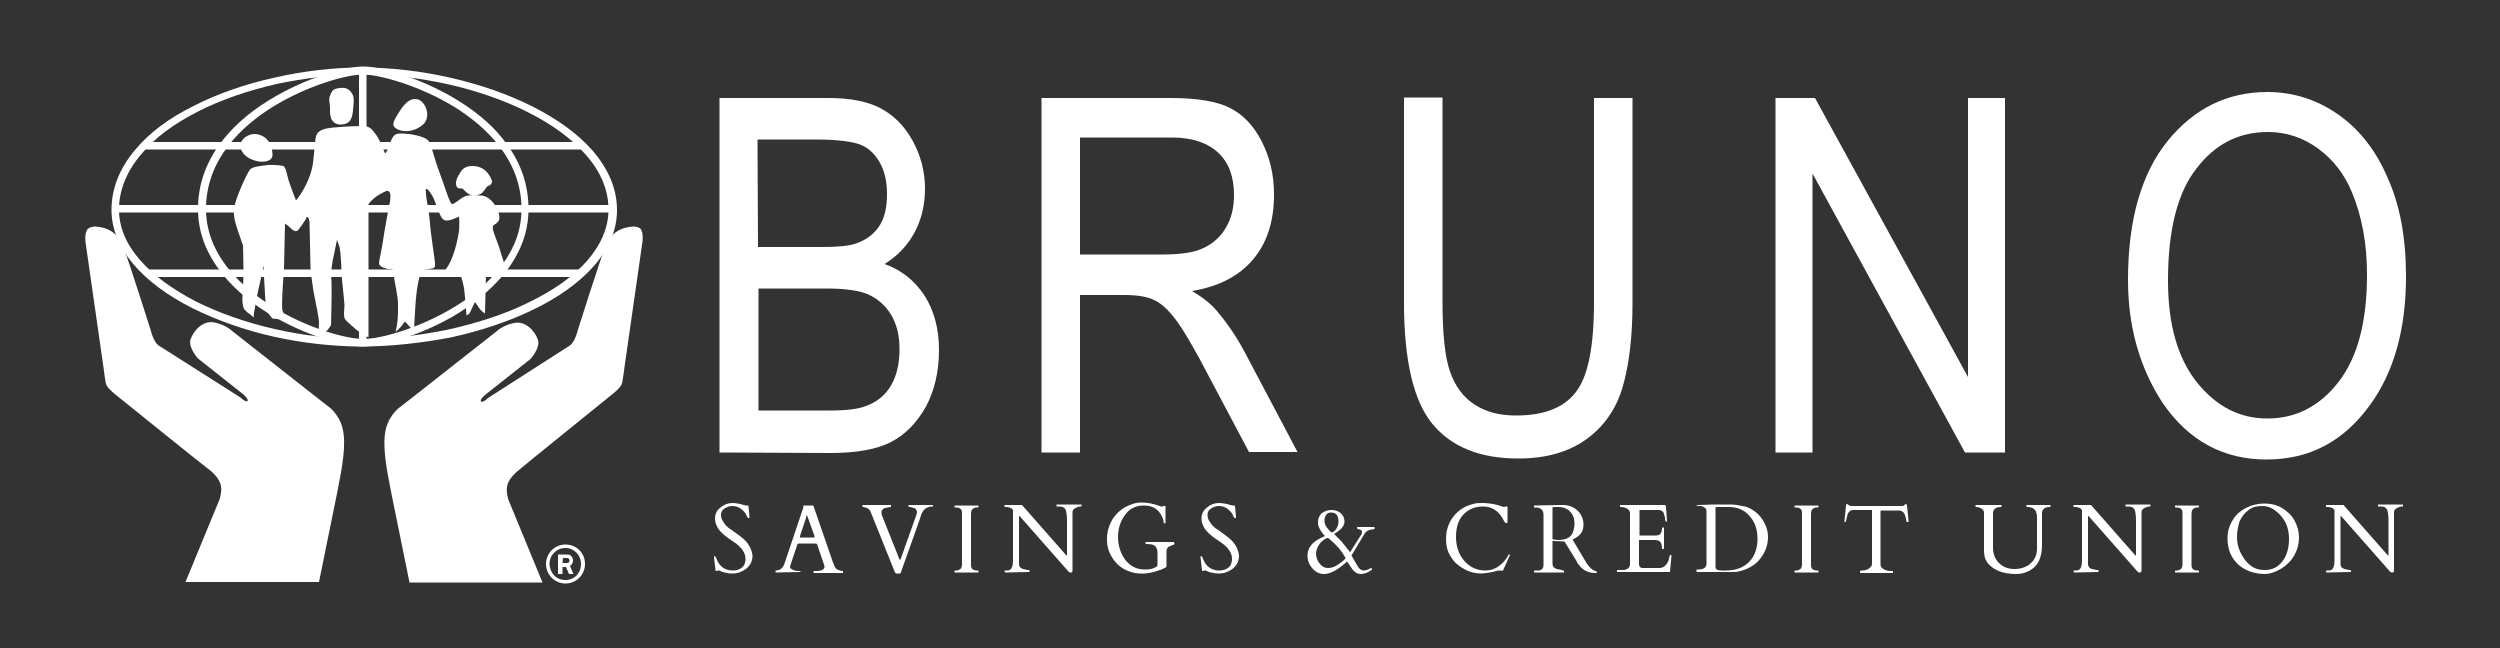
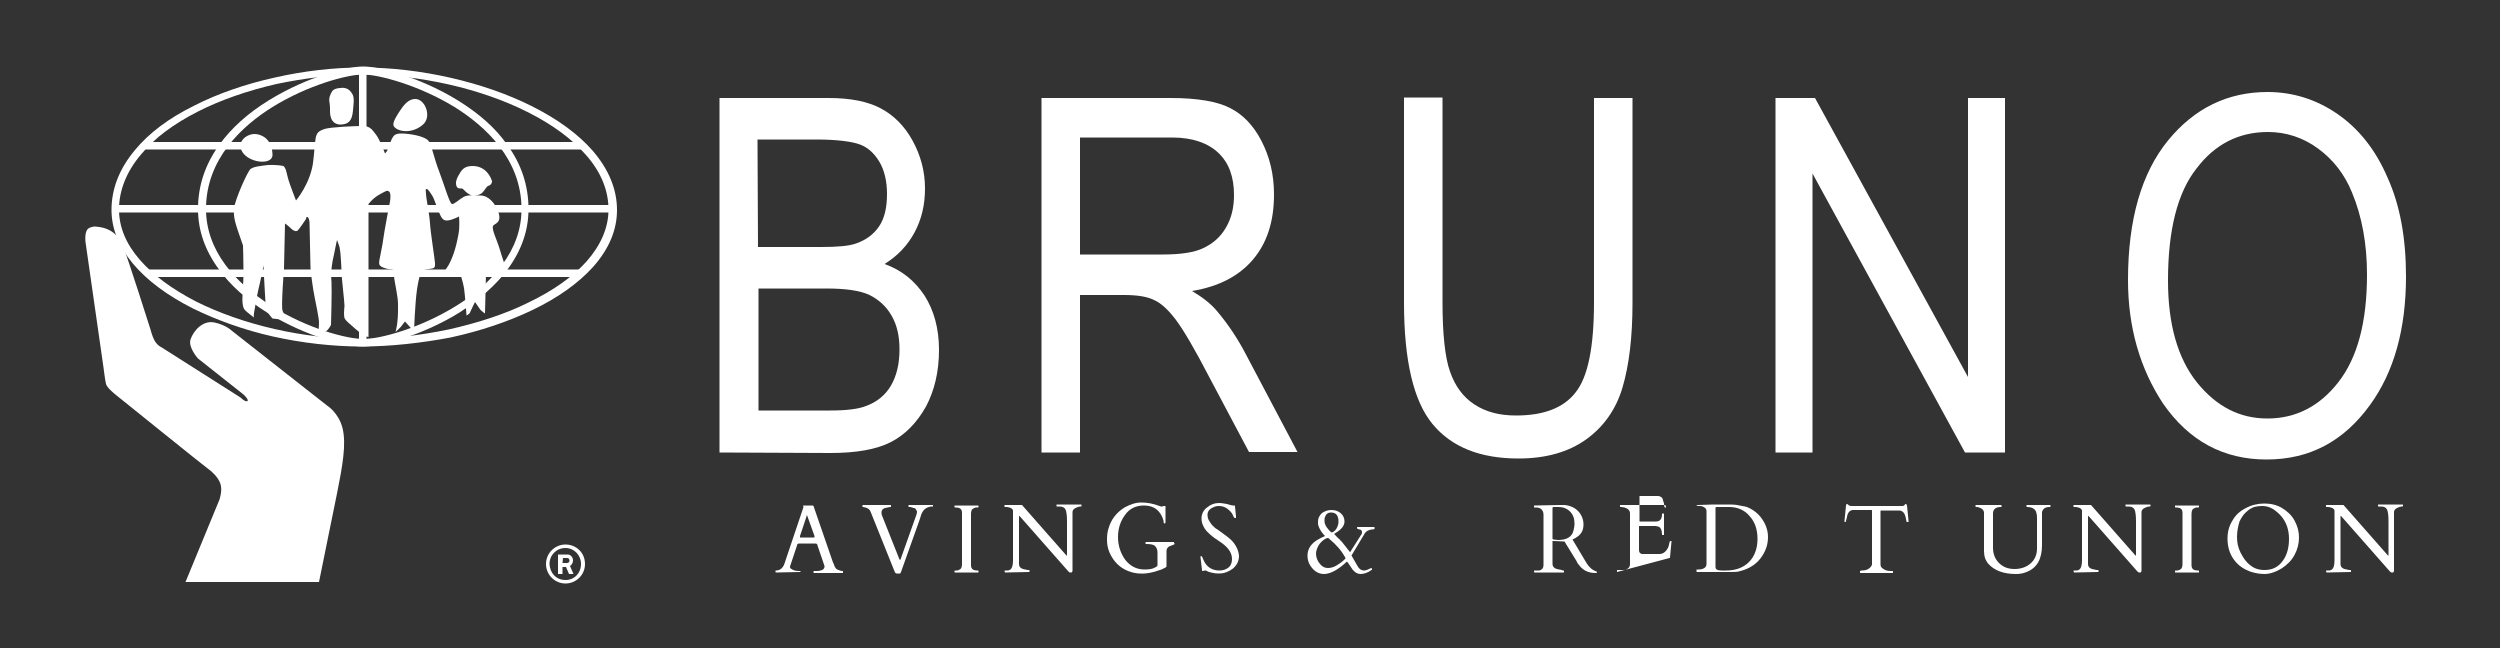
<svg xmlns="http://www.w3.org/2000/svg" version="1.1" id="Layer_1" x="0px" y="0px" viewBox="0 0 500 129.6" style="enable-background:new 0 0 500 129.6;" xml:space="preserve">
  <rect x="0" y="0" width="500" height="129.6" fill="#333333" stroke="none" />
  <style type="text/css">
	.st0{fill:#FFFFFF;}
</style>
  <g>
    <g>
      <g>
        <path class="st0" d="M48.1,29.1c0-1.3,1.5-2.3,2.8-2.3s3.5,0.9,3.6,4.1C54.6,33.5,48.1,32.4,48.1,29.1z" />
      </g>
      <g>
        <path class="st0" d="M53.6,33c-1.6,0.2-2.8,0.3-3.5,0.8c-0.6,0.5-3.1,6.1-3.3,7.9c-0.2,1.8,0.5,3.6,0.9,4.8s0.9,2.6,0.9,2.6     s0.1,3.4,0.1,5.5c0,2.2-0.3,4.8-0.2,5.9s0.3,1.4,0.9,1.9c0.6,0.5,1.4,1.1,1.4,1.1s-0.1-0.3,0-0.9c0.1-0.5,0.6-3.6,0.9-4.8     c0.3-1.1,1-4.7,1-4.7s0.1,2.7,0.2,4c0.1,1.3,0.2,4.2,0.3,4.6c0.1,0.7,1.3,2,1.3,2l3.5,0.4c0,0-1.3-1.1-1.5-2     c-0.3-0.9,0.3-8.4,0.3-8.4l0.2-9c0,0,0.6,0.4,1.1,0.9s0.9,0.7,1.3,0.6c0.3-0.1,1.8-2.4,1.8-2.4s0-0.5,0.3-0.4s0.4,1,0.4,1     s0.2,8.5,0.2,9.2c0,0.6,0.5,4.3,0.8,5.7c0.3,1.5,0.9,4.4,0.9,5.2c0,0.9-0.1,2-0.1,2s1.3-0.1,1.6-0.3c0.4-0.3,0.9-1.2,0.9-1.2     s0.2-6.8,0.1-8.6c-0.2-1.9,0.1-3.9,0.5-5.5c0.3-1.6,0.6-2.9,0.6-2.9s0.4,1,0.5,1.4s0.2,1.4,0.2,1.4s0.2,2.6,0.2,3.6     c0,1.1,0.6,5.9,0.6,6.8c-0.1,0.9-0.2,2.2,0.1,2.6c0.2,0.5,3.8,3.4,3.8,3.4l0.9,0.2V40.8c0,0,0.9-1.2,2.2-1.9     c1.3-0.7,1.5-0.9,1.9-0.6c0.4,0.3,0.3,1.4,0.2,2c-0.1,0.6-1.1,5.5-1.5,8.5c-0.5,3-1,4-0.4,4.4c0.6,0.5,1.9,0.7,2.3,0.7     c0.5,0.1,0.3,0.3,0.3,0.3s0-0.3,0.1,1s0.8,4,0.8,5.6c0.1,3.9-0.5,5.6-0.5,5.6s1-0.9,1.2-1.2c0.2-0.3,0.7-0.9,0.7-0.9l1.8,2     c0,0,0.2-5.7,0.6-8.4s0.9-3.8,0.9-3.8s0.8-0.2,2.1-0.4c0.7-0.1,0.6-0.6,0.6-1.1s-0.9-6.1-1-7.9c-0.1-1.8-0.8-5.2-0.8-5.9     s-0.2-0.9,0.1-1c0.3-0.1,1,1.1,1.3,1.6c0.3,0.6,0.6,1.6,1.1,2.8s0.8,2,1.8,1.9s2.3-0.8,2.3-0.8s0.2,1.9-0.1,3.5     c-1.1,6.3-3.2,7.8-3.2,7.8H92c0,0,0.6,1.8,0.8,3c0.2,1.3,0.5,5.5,0.5,5.5s0.6-0.3,0.7-0.6s1-2.1,1-2.1s0.6,0.9,0.9,1.3     c0.3,0.5,1.1,1,1.1,1l0.2-8.1l4.2-0.3c0,0-1-2.9-1.5-4.6c-0.5-1.7-1.6-3.8-1.3-4.5c0.2-0.5,1.8-0.5,1.1-2.7     c-0.6-1.8-2-3.4-3.6-3.4c-1.5,0-2.5-0.2-3.4,0.3s-1.9,1.5-2.3,1.4c-0.5-0.1-1.6-4-2.6-6.6s-1.5-5.2-2-5.9     c-0.8-1.2-4.3-1.6-5.5-1.6s-1.5,0.3-1.9,1c-0.3,0.6-0.7,1.9-0.9,2.3c-0.2,0.4-0.5,0.7-0.5,0.7s-1.1-3-1.9-3.9     c-0.7-0.9-1.1-1.6-2.6-1.6s-6.4,0.2-7.6,0.6c-1.2,0.4-1.5,0.8-1.7,1.5s-0.4,3.9-0.6,5.3c-0.6,4.2-3.4,7.5-3.4,7.5     s-1.1-2.8-1.5-4.1s-0.4-2.2-1-2.8C55.2,32.9,53.6,33,53.6,33z" />
      </g>
      <g>
        <path class="st0" d="M68.1,17.6c-0.6,0-1.4,0.2-1.7,0.7c-0.3,0.5-0.7,1.3-0.5,2.2c0.2,1,0,1.9,0.2,2.7c0.2,1.1,1,1.8,2.2,1.7     c1.3-0.1,2.1-0.6,2.3-2.8c0.2-2.2,0.3-2.8-0.4-3.7C69.4,17.3,68.1,17.6,68.1,17.6z" />
      </g>
      <g>
        <path class="st0" d="M83,19.8c-0.9,0-1.8,0.6-2.7,1.9c-0.9,1.3-1.8,2.7-1.6,3.4c0.4,1.1,3.4,1.9,5.8-0.1     C86.5,23.4,85,19.7,83,19.8z" />
      </g>
      <g>
        <path class="st0" d="M94.5,33.2c-1.7,0-2.2,0.8-2.8,1.9c-0.6,1-0.5,1.6-0.5,1.6s0,0.7,0.4,0.9c0.2,0.1,0.5,0.1,0.8,0.1     c0.2,0,0.7,0.7,1.2,1s0.8,0.5,1.1,0.5c0.3,0,1.3-0.2,1.8-0.7s0.8-1.2,1.1-1.3c0.3-0.1,0.8-0.3,0.8-1     C98.2,35.6,97.3,33.2,94.5,33.2z" />
      </g>
      <g>
        <g>
          <path class="st0" d="M72.6,69.3c-2,0-5.1-0.6-8.3-1.7c-2.7-0.9-6.7-2.5-10.9-5.1c-4-2.5-7.3-5.4-9.6-8.6      c-2.8-3.8-4.2-7.8-4.2-12.1c0-4.6,1.4-8.9,4.3-12.9c2.4-3.3,5.6-6.2,9.8-8.8s8.2-4.2,10.9-5.1c3.2-1,6.1-1.7,8-1.7      s4.9,0.6,8,1.7c2.7,0.9,6.8,2.5,11,5.1s7.5,5.5,9.8,8.8c2.9,3.9,4.3,8.3,4.3,12.9c0,4.3-1.4,8.3-4.2,12.1      c-2.3,3.1-5.6,6-9.6,8.6c-4.2,2.6-8.3,4.2-11,5.1C77.7,68.7,74.6,69.3,72.6,69.3z M72.6,14.9c-3.1,0-11,2.1-18.1,6.5      c-6.1,3.8-13.3,10.4-13.3,20.4c0,3.9,1.3,7.7,3.9,11.2c2.2,3,5.3,5.7,9.2,8.2c7.3,4.6,15.2,6.6,18.4,6.6      c3.3,0,11.2-2.1,18.5-6.6c3.9-2.4,7-5.2,9.2-8.2c2.6-3.5,3.9-7.2,3.9-11.2c0-10-7.3-16.6-13.4-20.4C83.7,17,75.7,14.9,72.6,14.9      z" />
        </g>
      </g>
      <g>
        <g>
          <path class="st0" d="M72.3,69.3c-5.7,0-11.9-0.7-17.7-2s-11.3-3.3-16-5.6C28.1,56.4,22.3,49.4,22.3,42c0-4.3,1.6-8.3,4.7-12      c2.8-3.4,6.8-6.4,11.9-8.9c4.7-2.4,10.2-4.3,16.1-5.6c5.7-1.3,11.7-2,17.4-2c11.6,0,24.3,2.9,33.9,7.7c5.2,2.6,9.3,5.6,12.2,8.9      c3.2,3.7,4.9,7.7,4.9,11.9c0,4-1.6,7.8-4.8,11.4c-2.9,3.2-6.9,6.1-12.1,8.6c-4.8,2.3-10.4,4.2-16.4,5.5      C84.3,68.6,78.1,69.3,72.3,69.3z M72.4,14.9c-5.5,0-11.4,0.7-17.1,1.9c-5.7,1.3-11.2,3.2-15.7,5.5c-4.9,2.5-8.7,5.3-11.4,8.6      c-2.9,3.4-4.4,7.2-4.4,11c0,3.5,1.4,6.9,4.2,10.1c2.7,3.1,6.4,5.8,11.2,8.3c4.6,2.3,10,4.2,15.7,5.5s11.7,2,17.3,2      c5.7,0,11.7-0.7,17.5-1.9c5.8-1.3,11.4-3.1,16-5.4c5-2.4,8.9-5.2,11.6-8.2c2.9-3.3,4.4-6.8,4.4-10.4c0-3.8-1.5-7.5-4.5-10.9      c-2.8-3.2-6.7-6.1-11.7-8.6C96.2,17.7,83.8,14.9,72.4,14.9z" />
        </g>
      </g>
      <g>
        <g>
          <rect x="28.9" y="28.4" class="st0" width="87.7" height="1.5" />
        </g>
      </g>
      <g>
        <g>
          <rect x="23.2" y="41" class="st0" width="99.4" height="1.5" />
        </g>
      </g>
      <g>
        <g>
          <rect x="29.7" y="53.9" class="st0" width="86.6" height="1.5" />
        </g>
      </g>
      <g>
        <g>
          <rect x="71.8" y="14.3" class="st0" width="1.5" height="54" />
        </g>
      </g>
      <g>
-         <path class="st0" d="M126.8,45.3c-2.4,0.1-4.6,1.1-5.7,3.9c-1.1,2.8-5.5,16.7-5.5,16.7s-0.3,1.2-0.7,2c-0.6,1.2-1.4,1.5-1.4,1.5     L97.6,79.6c0,0-1,1-1.4,0.7C95.9,79.9,97,79,97,79l9.1-7.2c0,0,2-2.2,1.5-3.8c-0.6-1.8-2.5-3.9-4.8-3.4s-3.4,1.6-3.4,1.6     l-19.1,15c0,0-2.3,1.4-3.1,4.5c-0.8,3.2,0,7.6,1.1,13.1s3.6,17.7,3.6,17.7h26.6l-6.8-16.5c0,0-0.5-1.5-0.3-2.6     c0.1-1,0.9-2.1,1.9-3s19.1-15.5,19.1-15.5s1.8-1.4,2-2.2c0.2-0.8,0.5-3.3,0.5-3.3l3.6-25.1c0,0,0.2-1.6-0.3-2.4     C128,45.4,126.8,45.3,126.8,45.3z" />
-       </g>
+         </g>
      <g>
        <path class="st0" d="M109.2,112.8c0-2.2,1.8-3.9,3.9-3.9s3.9,1.6,3.9,3.9c0,2.2-1.8,3.9-3.9,3.9C111,116.7,109.2,115,109.2,112.8     z M113.1,116c1.8,0,3.1-1.4,3.1-3.2c0-1.8-1.4-3.2-3.1-3.2c-1.8,0-3.2,1.4-3.2,3.2C110,114.7,111.3,116,113.1,116z" />
      </g>
      <g>
        <path class="st0" d="M18.9,45.3c2.4,0.1,4.6,1.1,5.7,3.9c1.1,2.8,5.5,16.7,5.5,16.7s0.3,1.2,0.7,2c0.6,1.2,1.4,1.5,1.4,1.5     l15.9,10.1c0,0,1,1,1.4,0.7c0.3-0.3-0.8-1.3-0.8-1.3l-9.1-7.2c0,0-2-2.2-1.5-3.8c0.6-1.8,2.5-3.9,4.8-3.4s3.4,1.6,3.4,1.6     l19.1,15c0,0,2.3,1.4,3.1,4.5c0.8,3.2,0,7.6-1.1,13.1s-3.6,17.7-3.6,17.7H37.1l6.8-16.5c0,0,0.5-1.5,0.3-2.6     c-0.1-1-0.9-2.1-1.9-3C41.3,93.6,23.2,79,23.2,79s-1.8-1.4-2-2.2c-0.2-0.8-0.5-3.3-0.5-3.3l-3.6-25.1c0,0-0.2-1.6,0.3-2.4     C17.7,45.4,18.9,45.3,18.9,45.3z" />
      </g>
      <g>
        <path class="st0" d="M112.5,112.6h0.9c0.3,0,0.5-0.2,0.5-0.5s-0.2-0.5-0.5-0.5h-0.8L112.5,112.6L112.5,112.6z M114.7,114.8h-0.9     l-0.6-1.4h-0.7v1.4h-0.9v-3.9h1.9c0.6,0,1.1,0.5,1.1,1.2c0,0.5-0.3,0.9-0.6,1.1L114.7,114.8z" />
      </g>
      <g>
        <path class="st0" d="M75.6,80.6" />
      </g>
      <g>
        <g>
          <g>
            <g>
              <g>
-                 <path class="st0" d="M117.5,28.6" />
-               </g>
+                 </g>
            </g>
          </g>
        </g>
      </g>
      <g>
        <g>
          <g>
            <g>
              <g>
                <path class="st0" d="M29.1,28.6" />
              </g>
            </g>
          </g>
        </g>
      </g>
      <g>
        <g>
          <g>
            <g>
              <g>
                <path class="st0" d="M117.1,54.3" />
              </g>
            </g>
          </g>
        </g>
      </g>
      <g>
        <g>
          <g>
            <g>
              <g>
                <path class="st0" d="M29.9,54.3" />
              </g>
            </g>
          </g>
        </g>
      </g>
    </g>
    <g>
      <g>
-         <path class="st0" d="M149.6,101.1c0.1,0,0.1,0.1,0.1,0.2l0.2,2c0,0.1,0,0.2,0,0.2s0,0.1-0.1,0.1s-0.2,0-0.2,0s0-0.1-0.1-0.1     c0-0.1-0.1-0.1-0.1-0.2s-0.1-0.2-0.1-0.2c-0.1-0.3-0.3-0.6-0.6-0.9c-0.7-0.7-1.4-1-2.3-1c-0.5,0-1,0.2-1.5,0.5s-0.7,0.8-0.7,1.2     c0,0.5,0.1,0.9,0.3,1.2c0.2,0.3,0.4,0.7,0.7,1s0.6,0.6,1,0.8c0.4,0.3,0.7,0.5,1.1,0.8c1,0.7,1.7,1.3,2.1,1.8     c0.6,0.8,1,1.6,1.1,2.6c0,1.1-0.4,1.9-1.2,2.6c-0.8,0.6-1.7,1-2.8,1c-0.7,0-1.2-0.1-1.6-0.2c-0.4-0.1-0.7-0.2-0.8-0.3     c-0.2-0.1-0.3-0.1-0.3-0.1c-0.1,0-0.1,0-0.1,0l-0.5,0.1c-0.1,0-0.1-0.1-0.1-0.2c-0.2-1.6-0.3-2.4-0.3-2.5s0-0.2,0-0.2l0.1-0.1     c0.2,0,0.3,0.3,0.5,0.8c0.6,1.4,1.7,2.1,3.2,2.1c0.7,0,1.3-0.2,1.8-0.6s0.7-1,0.7-1.7c0-1.1-0.6-2.1-1.9-3.1     c-0.4-0.3-0.9-0.6-1.6-1.1c-0.7-0.5-1.2-1-1.6-1.4c-0.6-0.7-1-1.6-1-2.5s0.4-1.7,1.1-2.2c0.7-0.6,1.5-0.9,2.4-0.9     c0.5,0,1,0.1,1.6,0.2c0.6,0.2,1,0.3,1.2,0.3L149.6,101.1z" />
        <path class="st0" d="M160,114.4C160,114.5,160,114.5,160,114.4l-4.8,0.1c0,0-0.1,0-0.1-0.1v-0.2c0-0.1,0-0.1,0.1-0.1     c0.8,0,1.4-0.5,1.7-1.4l3.8-11.3l0,0l-0.1-0.3l0,0h1.9c0,0,0,0,0.1,0c0,0,0,0,0.1,0.1l3.9,11.3c0.1,0.2,0.2,0.3,0.2,0.5     c0.1,0.1,0.1,0.3,0.2,0.4c0.1,0.3,0.4,0.5,0.7,0.6s0.5,0.2,0.8,0.2c0,0,0.1,0,0.1,0.1v0.2c0,0.1,0,0.1-0.1,0.1h-5.7     c0,0-0.1,0-0.1-0.1v-0.2c0-0.1,0.1-0.1,0.3-0.1s0.4,0,0.6,0c0.9-0.1,1.3-0.4,1.3-0.9v-0.1l-1.4-4.1c0,0,0,0,0-0.1     c-0.1-0.2-0.2-0.3-0.4-0.3h-3.3c-0.2,0-0.3,0.1-0.4,0.3v0.1l-1.4,4.2v0.1c0,0.2,0.1,0.3,0.3,0.4c0.4,0.3,0.9,0.4,1.5,0.4h0.2     c0,0,0.1,0,0.1,0.1v0.1H160z M162.7,107.5c0.1,0,0.2,0,0.2-0.1s0-0.1,0-0.2l-1.4-3.9c-0.1-0.2-0.1-0.3-0.1-0.3s-0.1,0.1-0.1,0.3     l-1.3,3.9c0,0.1,0,0.1,0,0.2s0,0.1,0.1,0.1H162.7z" />
        <path class="st0" d="M186.2,101.3C186.2,101.4,186.2,101.4,186.2,101.3l-0.4,0.1c-0.8,0.2-1.4,0.8-1.7,2     c-0.1,0.3-0.2,0.6-0.3,0.9l-3.6,10.1c-0.1,0.2-0.1,0.3-0.2,0.3c-0.1,0-0.2,0-0.3,0h-0.4c-0.1,0-0.2-0.1-0.3-0.2l-4.9-12.2     c-0.2-0.5-0.7-0.8-1.5-0.9h-0.1c0,0,0,0,0-0.1v-0.2c0-0.1,0-0.1,0.1-0.1h5.5c0,0,0.1,0,0.1,0.1v0.2c0,0.1,0,0.1-0.1,0.1H178     c-0.2,0-0.3,0.1-0.5,0.1c-0.8,0.1-1.2,0.4-1.2,1c0,0.2,0,0.4,0.1,0.6l3.5,8.8c0.1,0.1,0.1,0.1,0.2,0l3.2-9c0-0.1,0.1-0.3,0.1-0.5     s-0.1-0.3-0.2-0.5c-0.1-0.2-0.3-0.3-0.4-0.3c-0.1,0-0.3,0-0.3-0.1c-0.1,0-0.2,0-0.4-0.1c-0.2,0-0.3,0-0.3,0c-0.1,0-0.1,0-0.1-0.1     v-0.2c0-0.1,0-0.1,0.1-0.1h4.7c0,0,0.1,0,0.1,0.1v0.2H186.2z" />
        <path class="st0" d="M192.4,102.6c0-0.8-0.4-1.1-1.3-1.1c-0.1,0-0.2,0-0.2-0.1v-0.2c0-0.1,0-0.1,0.1-0.1h4.6c0,0,0.1,0,0.1,0.1     v0.2c0,0.1-0.1,0.1-0.4,0.1c-0.3,0-0.5,0.1-0.8,0.3c-0.2,0.2-0.3,0.5-0.3,1.1V113c0,0.8,0.4,1.1,1.3,1.1c0.1,0,0.2,0,0.2,0.1v0.2     c0,0.1,0,0.1-0.1,0.1H191c0,0-0.1,0-0.1-0.1v-0.2c0-0.1,0.1-0.1,0.4-0.1c0.3,0,0.5-0.1,0.8-0.3c0.2-0.2,0.3-0.5,0.3-1.1V102.6z" />
        <path class="st0" d="M201,114.5C200.9,114.5,200.9,114.5,201,114.5l-0.1-0.3c0-0.1,0-0.1,0.1-0.1h0.2c0.3,0,0.6,0,0.7-0.1     c0.5-0.2,0.7-0.9,0.7-1.9v-9.9c0-0.4-0.4-0.7-1.2-0.8c-0.2,0-0.3,0-0.4,0c-0.1,0-0.1,0-0.1-0.1v-0.2c0-0.1,0-0.1,0.1-0.1h3.4     l8.8,10l0.1,0.1c0,0,0,0,0.1,0c0,0,0,0,0-0.1v-6.6c0-1.3-0.1-2.1-0.3-2.5s-0.6-0.6-1.2-0.6h-0.5c0,0-0.1,0-0.1-0.1V101     c0-0.1,0-0.1,0.1-0.1h4.8c0,0,0.1,0,0.1,0.1v0.2c0,0.1-0.1,0.1-0.3,0.1s-0.5,0.1-0.9,0.3c-0.4,0.2-0.6,0.5-0.6,0.8v11.7     c0,0.1,0,0.2-0.1,0.3c0,0.1-0.1,0.1-0.3,0.1s-0.2,0-0.3-0.1s-0.1-0.1-0.2-0.2l-9.6-10.9c-0.1-0.1-0.1-0.1-0.2-0.1c0,0,0,0,0,0.1     v9.5c0,0.6,0.4,1,1.3,1.1c0.2,0.1,0.4,0.1,0.6,0.1c0.1,0,0.2,0,0.2,0.1v0.2c0,0.1,0,0.1-0.1,0.1L201,114.5L201,114.5z" />
        <path class="st0" d="M234.8,108.6c0.1,0,0.1,0,0.1,0.1s0,0.2-0.1,0.2c-0.2,0.1-0.3,0.1-0.5,0.2s-0.3,0.1-0.5,0.2     c-0.3,0.2-0.5,0.5-0.5,0.9v3.1c0,0.1-0.3,0.3-1,0.6c-0.7,0.2-1.2,0.4-1.6,0.5c-1.9,0.5-3.6,0.4-5.1-0.2c-1.7-0.7-2.9-1.9-3.7-3.7     c-0.4-0.9-0.5-1.8-0.5-2.6c0-0.9,0.1-1.6,0.3-2.2c0.5-1.8,1.6-3.2,3.2-4.2c1.1-0.6,2.2-1,3.3-1c1.2,0,2.4,0.2,3.7,0.7     c0.2,0.1,0.4,0.1,0.4,0.1h0.1l0.4-0.1h0.2c0.1,0,0.1,0,0.1,0.1v3.2c0,0.1-0.1,0.2-0.2,0.2l0,0c-0.1,0-0.2-0.2-0.2-0.5     c0-0.1,0-0.1,0-0.1c-0.6-2-1.9-3-3.9-3c-1.6,0-2.9,0.6-3.8,1.9c-0.9,1.2-1.4,2.7-1.4,4.4c0,1.7,0.5,3.2,1.4,4.5     c1,1.3,2.3,2,3.9,2c0.9,0,1.6-0.1,2.1-0.4c0.2-0.1,0.4-0.2,0.5-0.4v-2.6c0-0.6-0.2-1-0.5-1.3s-0.9-0.4-1.8-0.4     c-0.1,0-0.1-0.1-0.1-0.2s0-0.2,0.1-0.2h5.6V108.6z" />
        <path class="st0" d="M246.9,101.1c0.1,0,0.1,0.1,0.1,0.2l0.2,2c0,0.1,0,0.2,0,0.2s0,0.1-0.1,0.1s-0.2,0-0.2,0s0-0.1-0.1-0.1     c0-0.1-0.1-0.1-0.1-0.2s-0.1-0.2-0.1-0.2c-0.1-0.3-0.3-0.6-0.6-0.9c-0.7-0.7-1.4-1-2.3-1c-0.5,0-1,0.2-1.5,0.5s-0.7,0.8-0.7,1.2     c0,0.5,0.1,0.9,0.3,1.2c0.2,0.3,0.4,0.7,0.7,1s0.6,0.6,1,0.8c0.4,0.3,0.7,0.5,1.1,0.8c1,0.7,1.7,1.3,2.1,1.8     c0.6,0.8,1,1.6,1.1,2.6c0,1.1-0.4,1.9-1.2,2.6c-0.8,0.6-1.7,1-2.8,1c-0.7,0-1.2-0.1-1.6-0.2c-0.4-0.1-0.7-0.2-0.8-0.3     c-0.2-0.1-0.3-0.1-0.3-0.1c-0.1,0-0.1,0-0.1,0l-0.5,0.1c-0.1,0-0.1-0.1-0.1-0.2c-0.2-1.6-0.3-2.4-0.3-2.5s0-0.2,0-0.2l0.1-0.1     c0.2,0,0.3,0.3,0.5,0.8c0.6,1.4,1.7,2.1,3.2,2.1c0.7,0,1.3-0.2,1.8-0.6s0.7-1,0.7-1.7c0-1.1-0.6-2.1-1.9-3.1     c-0.4-0.3-0.9-0.6-1.6-1.1c-0.7-0.5-1.2-1-1.6-1.4c-0.6-0.7-1-1.6-1-2.5s0.4-1.7,1.1-2.2c0.7-0.6,1.5-0.9,2.4-0.9     c0.5,0,1,0.1,1.6,0.2c0.6,0.2,1,0.3,1.2,0.3L246.9,101.1z" />
        <path class="st0" d="M274.3,113.6c0,0,0.1,0.1,0.1,0.2s0,0.2-0.1,0.2c-0.8,0.6-1.6,0.8-2.2,0.8s-1.1-0.3-1.6-0.9     c-0.2-0.3-0.4-0.6-0.6-0.9s-0.4-0.6-0.5-0.7c-1.7,1.6-3.3,2.5-4.6,2.5c-0.9,0-1.7-0.4-2.3-1.1c-0.7-0.8-1-1.6-1-2.6     c0-1.3,0.7-2.4,2.1-3.2c0.4-0.2,0.9-0.5,1.4-0.7c-0.7-0.7-1.1-1.4-1.3-2c-0.1-0.2-0.1-0.5-0.1-0.9c0-0.7,0.3-1.2,0.8-1.7     c0.6-0.4,1.2-0.6,1.9-0.6c0.7,0,1.3,0.2,1.8,0.6s0.8,1,0.8,1.7c0,0.8-0.6,1.6-1.8,2.3c-0.1,0.1-0.2,0.1-0.2,0.1s0,0,0,0.1     c0,0,0,0.1,0.1,0.2s0.2,0.1,0.2,0.2c0.1,0.1,0.2,0.2,0.4,0.4c0.2,0.2,0.4,0.3,0.5,0.5c0.2,0.1,0.5,0.6,1.1,1.3     c0.5,0.7,0.8,1,0.8,1c0.1,0,0.1,0,0.1-0.1l2.1-3.3c0.2-0.2,0.2-0.4,0.2-0.6s-0.1-0.3-0.2-0.4s-0.2-0.1-0.3-0.1     c-0.1,0-0.2-0.1-0.3-0.1c-0.1,0-0.2-0.1-0.2-0.2s0-0.2,0.1-0.2h3.4c0,0,0,0.1,0,0.2s0,0.2,0,0.2s-0.2,0.1-0.6,0.1     c-0.6,0.1-1,0.3-1.3,0.7l-2.7,4.5l1.2,2.1c0.3,0.6,0.8,0.9,1.3,0.9c0.3,0,0.5-0.1,0.8-0.2C274,113.7,274.2,113.6,274.3,113.6z      M265.6,113.6c0.6,0,1.2-0.2,1.7-0.5s1.1-0.7,1.6-1.2c0.1-0.1,0.2-0.2,0.2-0.2c0-0.1,0-0.1,0-0.1l0,0c-0.8-1.5-1.9-2.7-3.1-3.7     c-0.1-0.1-0.1-0.1-0.2-0.2s-0.2-0.1-0.3-0.1c-0.1,0-0.3,0.1-0.5,0.2c-0.5,0.3-1,0.8-1.3,1.3c-0.3,0.6-0.5,1.1-0.5,1.6     c0,0.8,0.3,1.5,0.8,2.1S265,113.6,265.6,113.6z M267.7,104.3c0-1.2-0.5-1.8-1.5-1.8c-0.6,0-1,0.3-1.2,0.9     c-0.1,0.2-0.1,0.4-0.1,0.8s0.1,0.7,0.4,1.2c0.3,0.4,0.6,0.8,1,1.1c0.4-0.1,0.7-0.3,1-0.8C267.6,105.2,267.7,104.7,267.7,104.3z" />
-         <path class="st0" d="M300.6,114.1c0,0.1-0.1,0.1-0.2,0c-0.1,0-0.3,0-0.4,0c-0.2,0-0.4,0-0.7,0.1c-0.3,0.1-0.8,0.2-1.4,0.3     c-0.6,0.1-1.2,0.2-1.7,0.2c-1.2,0-2.3-0.3-3.4-0.9s-2-1.4-2.6-2.4c-0.7-1-1-2.3-1-3.6s0.3-2.6,1-3.8c1-1.6,2.4-2.7,4.4-3.2     c0.6-0.2,1.2-0.2,1.9-0.2c0.8,0,1.8,0.1,3,0.4c0.4,0.1,0.6,0.2,0.9,0.3c0.2,0.1,0.4,0.1,0.4,0.1l0.3-0.1h0.3     c0.1,0,0.1,0.1,0.1,0.2v3c0,0.1-0.1,0.1-0.2,0.1s-0.2,0-0.2,0s0-0.1-0.1-0.1c0,0,0-0.1-0.1-0.1c0,0,0-0.1-0.1-0.1v-0.1     c-0.9-1.9-2.3-2.9-4.2-2.9c-1.7,0-3,0.6-4,1.7s-1.4,2.6-1.4,4.4s0.5,3.4,1.6,4.7c1.1,1.3,2.5,2,4.3,2c1,0,1.9-0.3,2.7-0.9     c0.8-0.6,1.4-1.3,1.9-2.2c0,0,0-0.1,0.1-0.1h0.1c0.1,0,0.1,0,0.1,0.1s0,0.1-0.1,0.2L300.6,114.1z" />
        <path class="st0" d="M306.9,114.5c0,0-0.1-0.1-0.1-0.2v-0.1c0-0.1,0-0.1,0.1-0.1c0,0,0.1,0,0.2,0s0.2,0,0.3,0c0.1,0,0.2,0,0.2,0     s0.1,0,0.2,0c0.6-0.1,0.9-0.5,0.9-1.1v-10.1c0-0.5-0.2-0.9-0.6-1.2c-0.3-0.1-0.5-0.2-0.8-0.2h-0.4c0,0-0.1,0-0.1-0.1v-0.2     c0-0.1,0-0.1,0.1-0.1l5.1-0.1h0.9c1.1,0.1,2,0.5,2.7,1.2s1.1,1.7,1.1,2.7c0,1.1-0.4,1.9-1.3,2.5c-0.3,0.2-0.6,0.4-0.9,0.5     l2.8,4.7c0.5,0.8,1.1,1.4,2,1.7c0.1,0,0.1,0.1,0.1,0.1c0,0.2-0.1,0.2-0.3,0.2c-1.4,0-2.5-0.5-3.3-1.6c-0.2-0.2-0.4-0.5-0.5-0.8     l-2.4-3.9l-2.2-0.1h-0.1c-0.1,0-0.1,0-0.1,0.1v4.4c0,0.4,0.1,0.6,0.3,0.8c0.2,0.2,0.5,0.3,1,0.4c0.1,0,0.3,0,0.5,0.1     s0.3,0.1,0.4,0.1s0.1,0,0.1,0.1v0.2c0,0.1,0,0.1-0.1,0.1H306.9z M311.2,101.4c-0.1,0-0.2,0-0.2,0c-0.1,0-0.2,0-0.3,0     c-0.1,0-0.2,0.1-0.2,0.2v5.8v0.3c0,0.1,0.1,0.2,0.2,0.2l0.9,0.1c1.7,0,2.8-0.6,3.1-1.9c0.1-0.4,0.2-0.9,0.2-1.4     c0-1-0.3-1.8-0.9-2.4s-1.4-0.9-2.3-0.9c-0.1,0-0.2,0-0.2,0C311.4,101.4,311.3,101.4,311.2,101.4z" />
-         <path class="st0" d="M323.4,114.4v-0.3c0-0.1,0-0.1,0.1-0.1h0.2c0.3,0,0.5,0,0.8,0s0.5,0,0.7-0.1c0.5-0.2,0.8-0.5,0.8-1.1v-10.1     c0-0.6-0.4-1-1.1-1.2c-0.2,0-0.4-0.1-0.6-0.1h-0.2c0,0-0.1,0-0.1-0.1v-0.2c0-0.1,0-0.1,0.1-0.1h8.8c0.1,0,0.2,0,0.2,0.1     c0,0,0.1,0.1,0.1,0.3l0.2,2.8c0,0.1,0,0.1-0.1,0.1s-0.2,0-0.2-0.1s-0.1-0.3-0.1-0.7c-0.1-0.4-0.2-0.7-0.3-1     c-0.2-0.3-0.4-0.4-0.8-0.5H328c-0.1,0-0.1,0-0.1,0.1v4.9c0,0.1,0,0.1,0.1,0.1h3.2c0.8,0,1.2-0.5,1.2-1.5c0-0.1,0-0.1,0.1-0.1h0.2     c0,0,0.1,0,0.1,0.1v4.1c0,0.1,0,0.1-0.1,0.1h-0.2c0,0-0.1,0-0.1-0.1c0-0.9-0.3-1.5-0.8-1.6c-0.1,0-0.3-0.1-0.5-0.1h-3.2     c-0.1,0-0.1,0-0.1,0.1v4.7c0,0.5,0.2,0.7,0.6,0.8c0.1,0,0.3,0,0.4,0h3.1c0.6,0,1.1-0.3,1.5-0.9c0.3-0.4,0.4-0.9,0.5-1.4     c0-0.2,0.1-0.3,0.3-0.3c0.1,0,0.1,0,0.1,0.1l-0.3,3.2c0,0.1-0.1,0.1-0.1,0.1L323.4,114.4C323.4,114.5,323.4,114.5,323.4,114.4z" />
+         <path class="st0" d="M323.4,114.4v-0.3c0-0.1,0-0.1,0.1-0.1h0.2c0.3,0,0.5,0,0.8,0s0.5,0,0.7-0.1c0.5-0.2,0.8-0.5,0.8-1.1v-10.1     c0-0.6-0.4-1-1.1-1.2c-0.2,0-0.4-0.1-0.6-0.1h-0.2c0,0-0.1,0-0.1-0.1v-0.2c0-0.1,0-0.1,0.1-0.1h8.8c0.1,0,0.2,0,0.2,0.1     c0,0,0.1,0.1,0.1,0.3c0,0.1,0,0.1-0.1,0.1s-0.2,0-0.2-0.1s-0.1-0.3-0.1-0.7c-0.1-0.4-0.2-0.7-0.3-1     c-0.2-0.3-0.4-0.4-0.8-0.5H328c-0.1,0-0.1,0-0.1,0.1v4.9c0,0.1,0,0.1,0.1,0.1h3.2c0.8,0,1.2-0.5,1.2-1.5c0-0.1,0-0.1,0.1-0.1h0.2     c0,0,0.1,0,0.1,0.1v4.1c0,0.1,0,0.1-0.1,0.1h-0.2c0,0-0.1,0-0.1-0.1c0-0.9-0.3-1.5-0.8-1.6c-0.1,0-0.3-0.1-0.5-0.1h-3.2     c-0.1,0-0.1,0-0.1,0.1v4.7c0,0.5,0.2,0.7,0.6,0.8c0.1,0,0.3,0,0.4,0h3.1c0.6,0,1.1-0.3,1.5-0.9c0.3-0.4,0.4-0.9,0.5-1.4     c0-0.2,0.1-0.3,0.3-0.3c0.1,0,0.1,0,0.1,0.1l-0.3,3.2c0,0.1-0.1,0.1-0.1,0.1L323.4,114.4C323.4,114.5,323.4,114.5,323.4,114.4z" />
        <path class="st0" d="M339.3,101.1C339.3,101,339.3,101,339.3,101.1l0.3-0.1l3-0.1c0.4,0,0.7,0,1.2,0h1.2c1.1,0,1.9,0,2.4,0.1     s1.1,0.2,1.6,0.3c0.5,0.1,1.1,0.4,1.7,0.8s1.1,0.9,1.5,1.4c0.9,1.2,1.4,2.5,1.4,3.9s-0.4,2.6-1.1,3.7c-1,1.6-2.5,2.6-4.4,3.1     c-0.6,0.2-1.2,0.2-1.9,0.2h-6.8c0,0-0.1,0-0.1-0.1V114c0-0.1,0-0.1,0.1-0.1h0.2c1.1,0,1.7-0.4,1.7-1.1v-10.5     c0-0.4-0.1-0.6-0.4-0.8c-0.3-0.2-0.6-0.3-0.9-0.3h-0.6C339.4,101.2,339.3,101.2,339.3,101.1L339.3,101.1L339.3,101.1z      M343.3,101.4c-0.2,0-0.2,0.1-0.2,0.3v11.7c0,0.5,0.4,0.7,1.3,0.7c0.3,0,0.5,0,0.8,0c2,0,3.5-0.6,4.6-1.7s1.7-2.7,1.7-4.6     s-0.5-3.4-1.6-4.6c-1-1.2-2.4-1.8-4.1-1.8H343.3z" />
-         <path class="st0" d="M360.4,102.6c0-0.8-0.4-1.1-1.3-1.1c-0.1,0-0.2,0-0.2-0.1v-0.2c0-0.1,0-0.1,0.1-0.1h4.6c0,0,0.1,0,0.1,0.1     v0.2c0,0.1-0.1,0.1-0.4,0.1s-0.5,0.1-0.8,0.3c-0.2,0.2-0.3,0.5-0.3,1.1V113c0,0.8,0.4,1.1,1.3,1.1c0.1,0,0.2,0,0.2,0.1v0.2     c0,0.1,0,0.1-0.1,0.1H359c0,0-0.1,0-0.1-0.1v-0.2c0-0.1,0.1-0.1,0.4-0.1s0.5-0.1,0.8-0.3c0.2-0.2,0.3-0.5,0.3-1.1L360.4,102.6     L360.4,102.6z" />
        <path class="st0" d="M372,114.2C372,114.1,372,114.1,372,114.2l0.3-0.1c0.6,0,1.1-0.1,1.5-0.4s0.6-0.6,0.6-0.9v-10.6     c0-0.1,0-0.2-0.1-0.2s-0.1,0-0.2,0h-3.6c-0.6,0.1-1,0.6-1.1,1.4c-0.1,0.4-0.2,0.7-0.2,0.8c0,0.1-0.1,0.2-0.1,0.2H369h-0.1v-0.3     l0.3-3c0-0.2,0.1-0.3,0.2-0.3s0.2,0.1,0.3,0.2c0.1,0.1,0.3,0.2,0.6,0.2h10c0.3,0,0.4,0,0.5-0.1s0.1-0.1,0.2-0.2     c0-0.1,0.1-0.1,0.2-0.1s0.1,0,0.1,0.1s0,0.1,0.1,0.2l0.3,3v0.3c0,0,0,0-0.1,0h-0.2c0,0-0.1,0-0.1-0.1c-0.1-0.6-0.2-1.1-0.4-1.5     c-0.2-0.4-0.5-0.6-0.9-0.7h-3.6c-0.1,0-0.1,0-0.2,0s-0.1,0.1-0.1,0.2v10.6c0,0.4,0.2,0.7,0.6,0.9c0.4,0.3,0.9,0.4,1.5,0.4h0.3     c0,0,0.1,0,0.1,0.1v0.2c0,0.1,0,0.1-0.1,0.1h-6.4c0,0-0.1,0-0.1-0.1L372,114.2L372,114.2z" />
        <path class="st0" d="M400.2,101.4c-1,0-1.6,0.4-1.6,1.3v6.8c0,1.3,0.4,2.3,1.2,3.1c0.8,0.8,1.8,1.2,3.1,1.2     c1.3,0,2.4-0.4,3.2-1.1c0.8-0.7,1.3-1.7,1.3-3v-6.1c0-0.6-0.1-1-0.2-1.3c-0.3-0.6-0.9-0.9-1.8-0.9c0,0-0.1,0-0.1-0.1v-0.2     c0-0.1,0-0.1,0.1-0.1h4.6c0,0,0.1,0,0.1,0.1v0.2c0,0.1-0.1,0.1-0.2,0.1c-0.8,0-1.3,0.3-1.5,1c0,0.1,0,0.2,0,0.3v6.3     c0,2.8-1,4.6-3.1,5.4c-0.7,0.3-1.4,0.4-2.1,0.4c-2.5,0-4.3-0.7-5.5-2c-0.6-0.7-0.9-1.5-0.9-2.6v-7.6c0-0.5-0.3-0.9-1-1.1     c-0.2-0.1-0.3-0.1-0.5-0.1c-0.1,0-0.2,0-0.2-0.1v-0.2c0-0.1,0-0.1,0.1-0.1h5c0,0,0.1,0,0.1,0.1v0.2     C400.4,101.4,400.3,101.4,400.2,101.4z" />
        <path class="st0" d="M414.8,114.5L414.8,114.5l-0.1-0.3c0-0.1,0-0.1,0.1-0.1h0.2c0.3,0,0.6,0,0.7-0.1c0.5-0.2,0.7-0.9,0.7-1.9     v-9.9c0-0.4-0.4-0.7-1.2-0.8c-0.2,0-0.3,0-0.4,0s-0.1,0-0.1-0.1v-0.2c0-0.1,0-0.1,0.1-0.1h3.4l8.8,10l0.1,0.1c0,0,0,0,0.1,0     c0,0,0,0,0-0.1v-6.6c0-1.3-0.1-2.1-0.3-2.5c-0.2-0.4-0.6-0.6-1.2-0.6h-0.5c0,0-0.1,0-0.1-0.1V101c0-0.1,0-0.1,0.1-0.1h4.8     c0,0,0.1,0,0.1,0.1v0.2c0,0.1-0.1,0.1-0.3,0.1s-0.5,0.1-0.9,0.3c-0.4,0.2-0.6,0.5-0.6,0.8v11.7c0,0.1,0,0.2-0.1,0.3     c0,0.1-0.1,0.1-0.3,0.1c-0.1,0-0.2,0-0.3-0.1c-0.1-0.1-0.1-0.1-0.2-0.2l-9.6-10.9c-0.1-0.1-0.1-0.1-0.2-0.1c0,0,0,0,0,0.1v9.5     c0,0.6,0.4,1,1.3,1.1c0.2,0.1,0.4,0.1,0.6,0.1s0.2,0,0.2,0.1v0.2c0,0.1,0,0.1-0.1,0.1L414.8,114.5L414.8,114.5z" />
        <path class="st0" d="M436.5,102.6c0-0.8-0.4-1.1-1.3-1.1c-0.1,0-0.2,0-0.2-0.1v-0.2c0-0.1,0-0.1,0.1-0.1h4.6c0,0,0.1,0,0.1,0.1     v0.2c0,0.1-0.1,0.1-0.4,0.1s-0.5,0.1-0.8,0.3c-0.2,0.2-0.3,0.5-0.3,1.1V113c0,0.8,0.4,1.1,1.3,1.1c0.1,0,0.2,0,0.2,0.1v0.2     c0,0.1,0,0.1-0.1,0.1h-4.6c0,0-0.1,0-0.1-0.1v-0.2c0-0.1,0.1-0.1,0.4-0.1s0.5-0.1,0.8-0.3c0.2-0.2,0.3-0.5,0.3-1.1V102.6z" />
        <path class="st0" d="M454.6,114.5c-0.6,0.2-1.2,0.3-1.7,0.3c-1,0-2-0.2-2.9-0.5c-1.3-0.5-2.3-1.2-3-2.1c-1-1.2-1.5-2.7-1.5-4.5     c0-1.3,0.3-2.5,1-3.6c0.6-1.1,1.5-1.9,2.7-2.5c1.1-0.6,2.4-0.9,3.7-0.9c1.3,0,2.5,0.3,3.5,0.9s1.9,1.4,2.5,2.5s0.9,2.2,0.9,3.4     c0,1.2-0.3,2.4-0.9,3.5s-1.5,2-2.6,2.7C455.8,114,455.2,114.3,454.6,114.5z M447.4,107.4c0,1.1,0.2,2.1,0.7,3.1s1.1,1.9,1.9,2.5     c0.8,0.7,1.8,1,2.9,1c1.6,0,2.8-0.6,3.7-1.9c0.8-1.1,1.2-2.6,1.2-4.3c0-1.8-0.5-3.3-1.5-4.5c-0.5-0.6-1.1-1.1-1.7-1.5     c-0.7-0.4-1.4-0.6-2.1-0.6s-1.3,0.1-1.7,0.2c-0.4,0.2-0.9,0.4-1.2,0.7c-0.4,0.3-0.7,0.6-1,1s-0.5,0.8-0.7,1.2     C447.6,105.3,447.4,106.3,447.4,107.4z" />
        <path class="st0" d="M465.3,114.5C465.2,114.5,465.2,114.5,465.3,114.5l-0.1-0.3c0-0.1,0-0.1,0.1-0.1h0.2c0.3,0,0.6,0,0.7-0.1     c0.5-0.2,0.7-0.9,0.7-1.9v-9.9c0-0.4-0.4-0.7-1.2-0.8c-0.2,0-0.3,0-0.4,0s-0.1,0-0.1-0.1v-0.2c0-0.1,0-0.1,0.1-0.1h3.4l8.8,10     l0.1,0.1c0,0,0,0,0.1,0c0,0,0,0,0-0.1v-6.6c0-1.3-0.1-2.1-0.3-2.5c-0.2-0.4-0.6-0.6-1.2-0.6h-0.5c0,0-0.1,0-0.1-0.1V101     c0-0.1,0-0.1,0.1-0.1h4.8c0,0,0.1,0,0.1,0.1v0.2c0,0.1-0.1,0.1-0.3,0.1c-0.2,0-0.5,0.1-0.9,0.3c-0.4,0.2-0.6,0.5-0.6,0.8v11.7     c0,0.1,0,0.2-0.1,0.3c0,0.1-0.1,0.1-0.3,0.1c-0.1,0-0.2,0-0.3-0.1c-0.1-0.1-0.1-0.1-0.2-0.2l-9.6-10.9c-0.1-0.1-0.1-0.1-0.2-0.1     c0,0,0,0,0,0.1v9.5c0,0.6,0.4,1,1.3,1.1c0.2,0.1,0.4,0.1,0.6,0.1c0.1,0,0.2,0,0.2,0.1v0.2c0,0.1,0,0.1-0.1,0.1L465.3,114.5     L465.3,114.5z" />
      </g>
      <g>
        <path class="st0" d="M143.9,90.5V19.6h21.8c4.4,0,7.9,0.7,10.5,2.1s4.7,3.5,6.3,6.4s2.5,6.1,2.5,9.6c0,3.3-0.7,6.2-2.1,8.8     c-1.4,2.6-3.4,4.7-6,6.3c3.4,1.2,6,3.3,8,6.3c1.9,3,2.9,6.6,2.9,10.9s-0.9,8.1-2.6,11.3c-1.8,3.2-4.1,5.6-7,7.1s-7,2.2-12.1,2.2     L143.9,90.5L143.9,90.5z M151.6,49.4h12.6c3.3,0,5.6-0.2,7-0.7c2-0.7,3.5-1.8,4.6-3.4c1.1-1.6,1.6-3.8,1.6-6.5     c0-2.5-0.5-4.7-1.5-6.4s-2.3-2.9-3.9-3.5c-1.6-0.6-4.6-1-8.8-1h-11.7L151.6,49.4L151.6,49.4z M151.6,82.1h14.5     c3.2,0,5.6-0.3,7.1-0.9c2.2-0.8,3.9-2.2,5-4.1s1.7-4.3,1.7-7.2c0-2.7-0.5-4.9-1.6-6.8c-1.1-1.9-2.6-3.2-4.4-4.1     c-1.9-0.9-4.8-1.3-8.7-1.3h-13.5v24.4H151.6z" />
        <path class="st0" d="M208.3,90.5V19.6h25.8c5.4,0,9.4,0.7,11.9,2c2.6,1.3,4.7,3.5,6.3,6.6s2.5,6.6,2.5,10.7c0,5.4-1.4,9.7-4.2,13     s-6.8,5.4-12.2,6.3c2.2,1.3,3.8,2.6,4.9,3.9c2.3,2.7,4.3,5.7,6,9l10.2,19.3h-9.7L242,75.7c-3-5.8-5.3-9.7-6.8-11.7s-3-3.4-4.4-4     c-1.4-0.7-3.4-1-6-1H216v31.5L208.3,90.5L208.3,90.5z M216,50.9h16.5c3.6,0,6.4-0.4,8.2-1.3c1.9-0.9,3.4-2.2,4.5-4.1     c1.1-1.9,1.6-4,1.6-6.5c0-3.6-1-6.4-3.1-8.4s-5.2-3.1-9.3-3.1H216V50.9z" />
        <path class="st0" d="M318.8,19.6h7.7v41c0,6.9-0.7,12.5-2,16.9s-3.8,7.9-7.3,10.4s-8,3.8-13.5,3.8c-7.7,0-13.4-2.3-17.2-6.9     c-3.8-4.6-5.7-12.7-5.7-24.3v-41h7.7v40.9c0,6.4,0.5,11.1,1.5,13.9c1,2.9,2.6,5.1,4.9,6.6s5,2.2,8.3,2.2c5.5,0,9.5-1.5,11.9-4.6     c2.5-3.1,3.7-9.1,3.7-18.1V19.6z" />
        <path class="st0" d="M355.1,90.5V19.6h7.9l30.6,55.8V19.6h7.4v70.9h-8l-30.5-55.8v55.8H355.1z" />
        <path class="st0" d="M425.6,56c0-12.1,2.7-21.4,8-27.9s12-9.7,19.9-9.7c5.1,0,9.8,1.5,14,4.4s7.6,7.1,10,12.7     c2.5,5.5,3.7,12.1,3.7,19.8c0,10.5-2.4,19.1-7.2,25.7c-5.3,7.3-12.1,10.9-20.7,10.9s-15.5-3.7-20.7-11.2     C428,73.7,425.6,65.5,425.6,56z M433.6,56.1c0,8.7,1.9,15.5,5.8,20.4c3.9,4.8,8.5,7.2,14.1,7.2s10.4-2.4,14.2-7.3     c3.8-4.9,5.7-12,5.7-21.5c0-6.1-1-11.6-3-16.4c-1.5-3.7-3.8-6.6-6.8-8.8s-6.4-3.3-10-3.3c-5.8,0-10.6,2.4-14.3,7.3     C435.5,38.5,433.6,46,433.6,56.1z" />
      </g>
    </g>
  </g>
</svg>